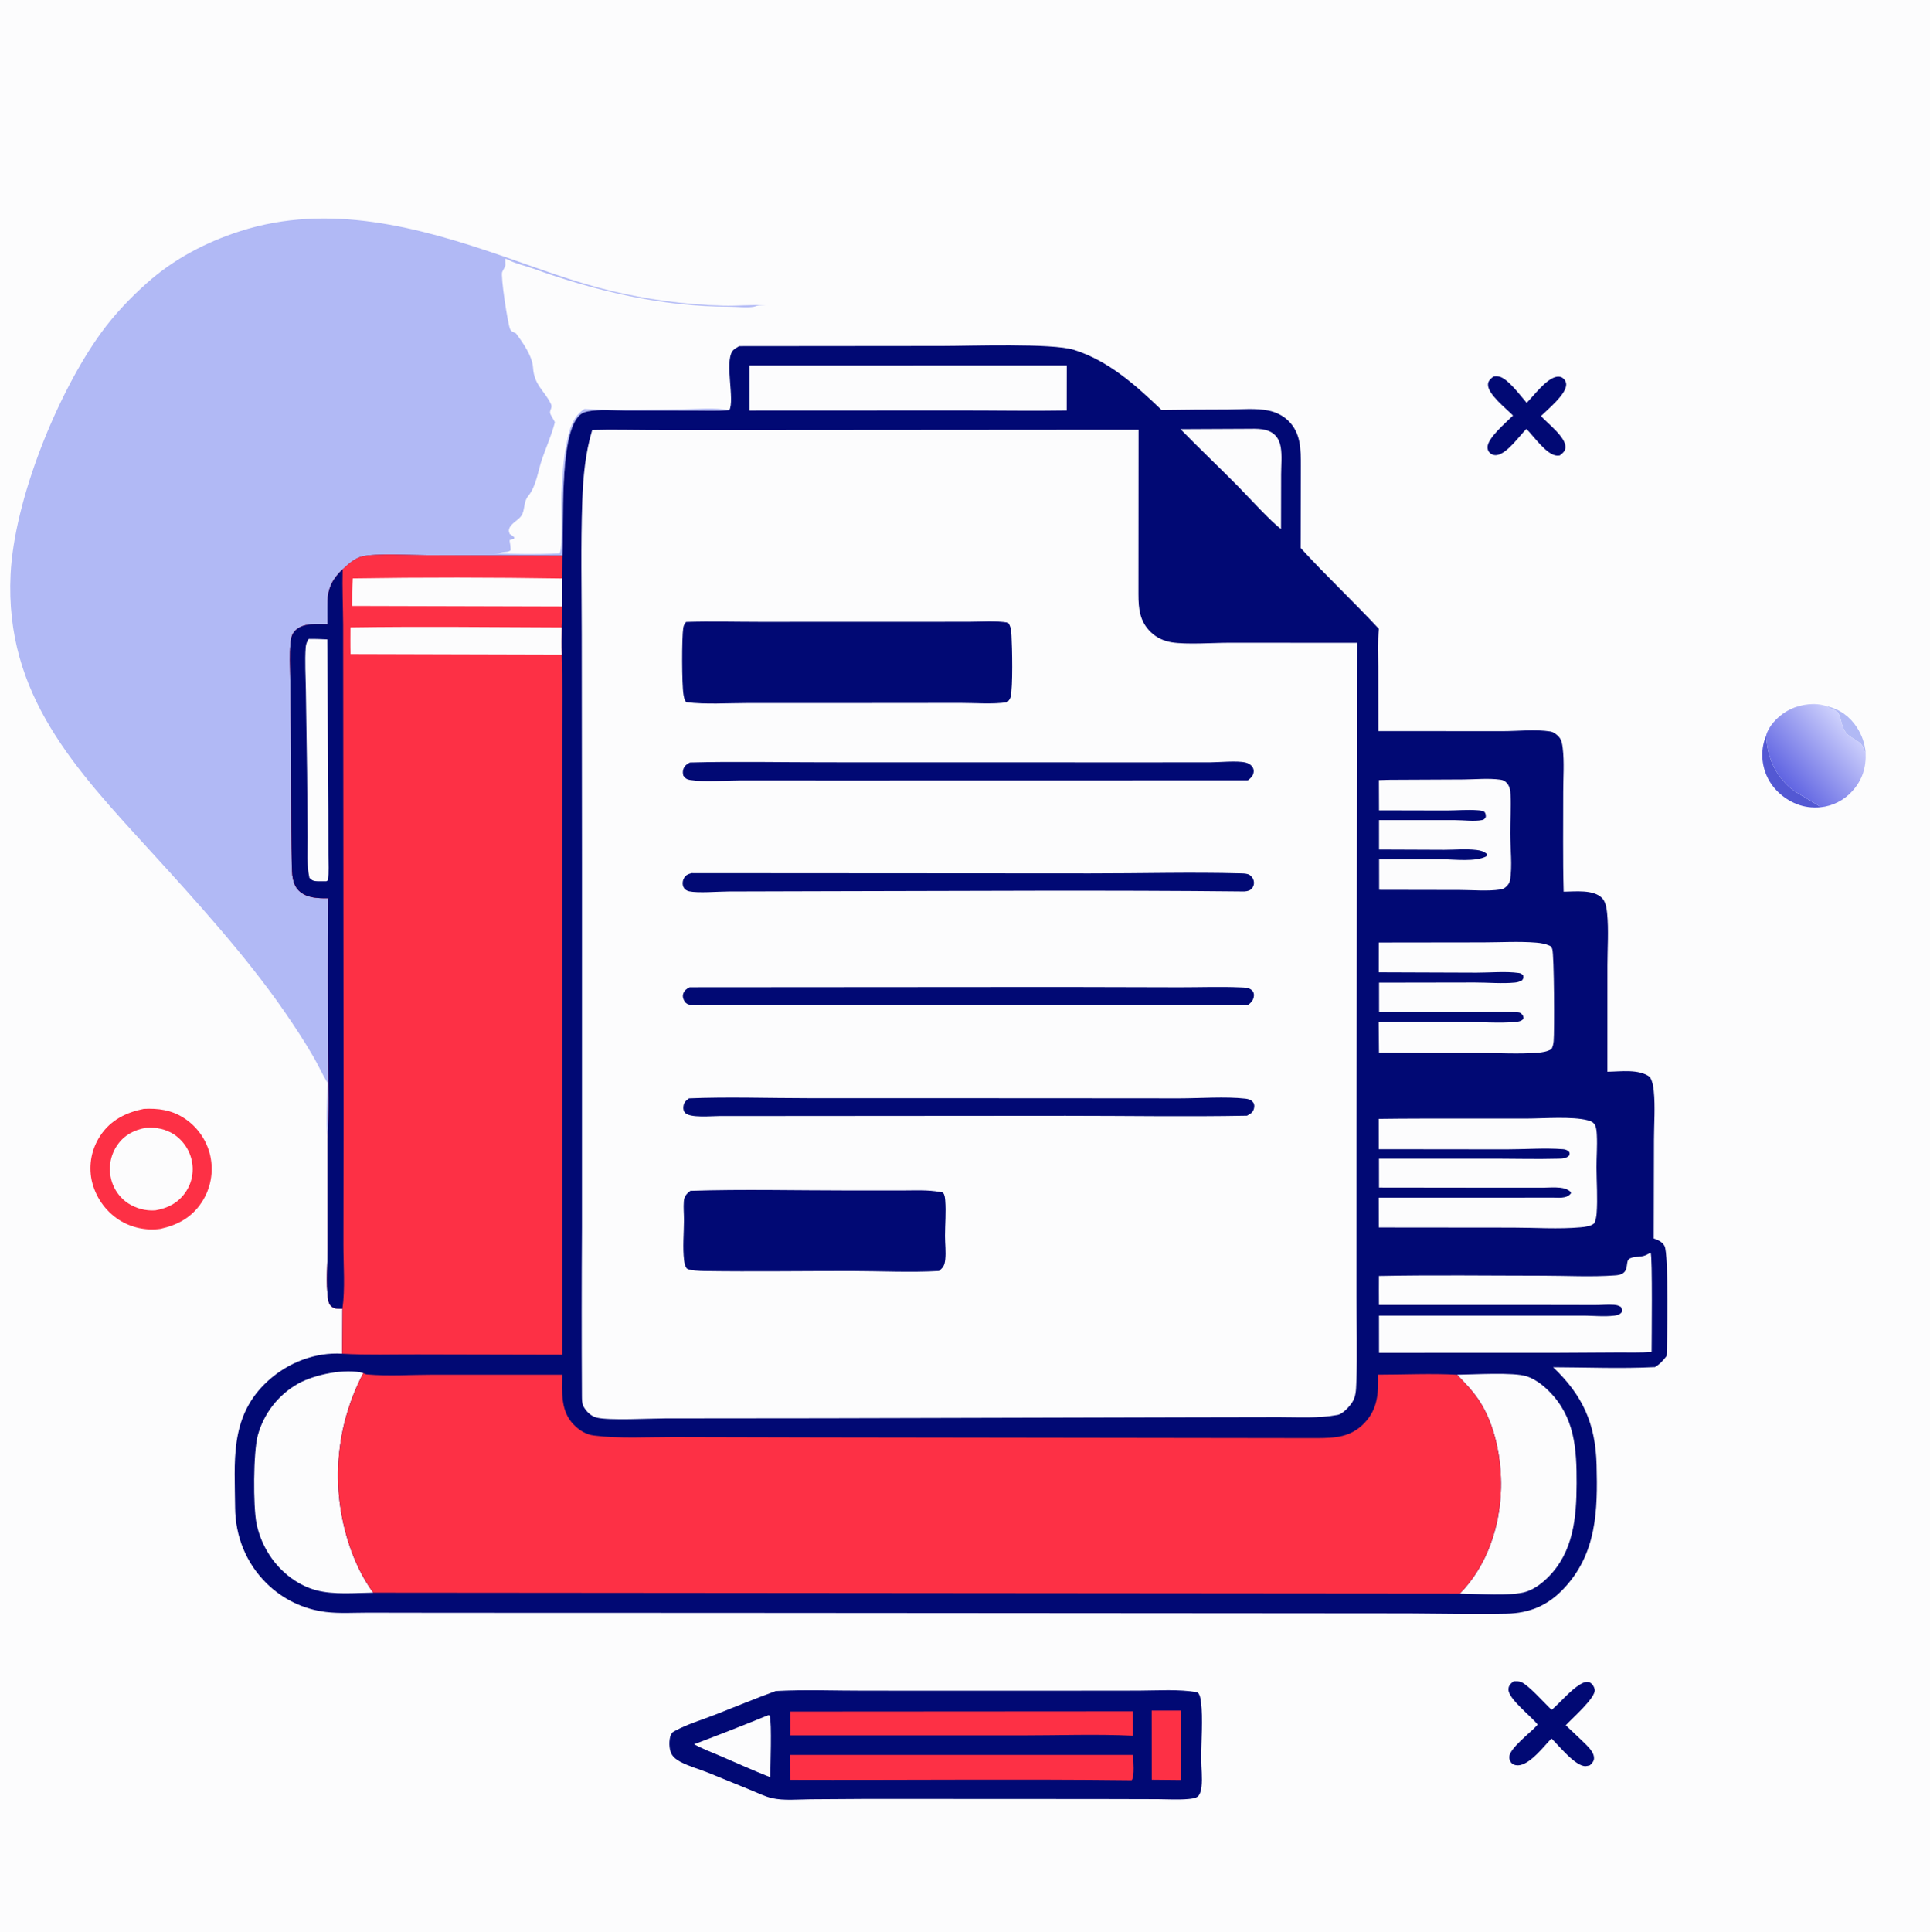
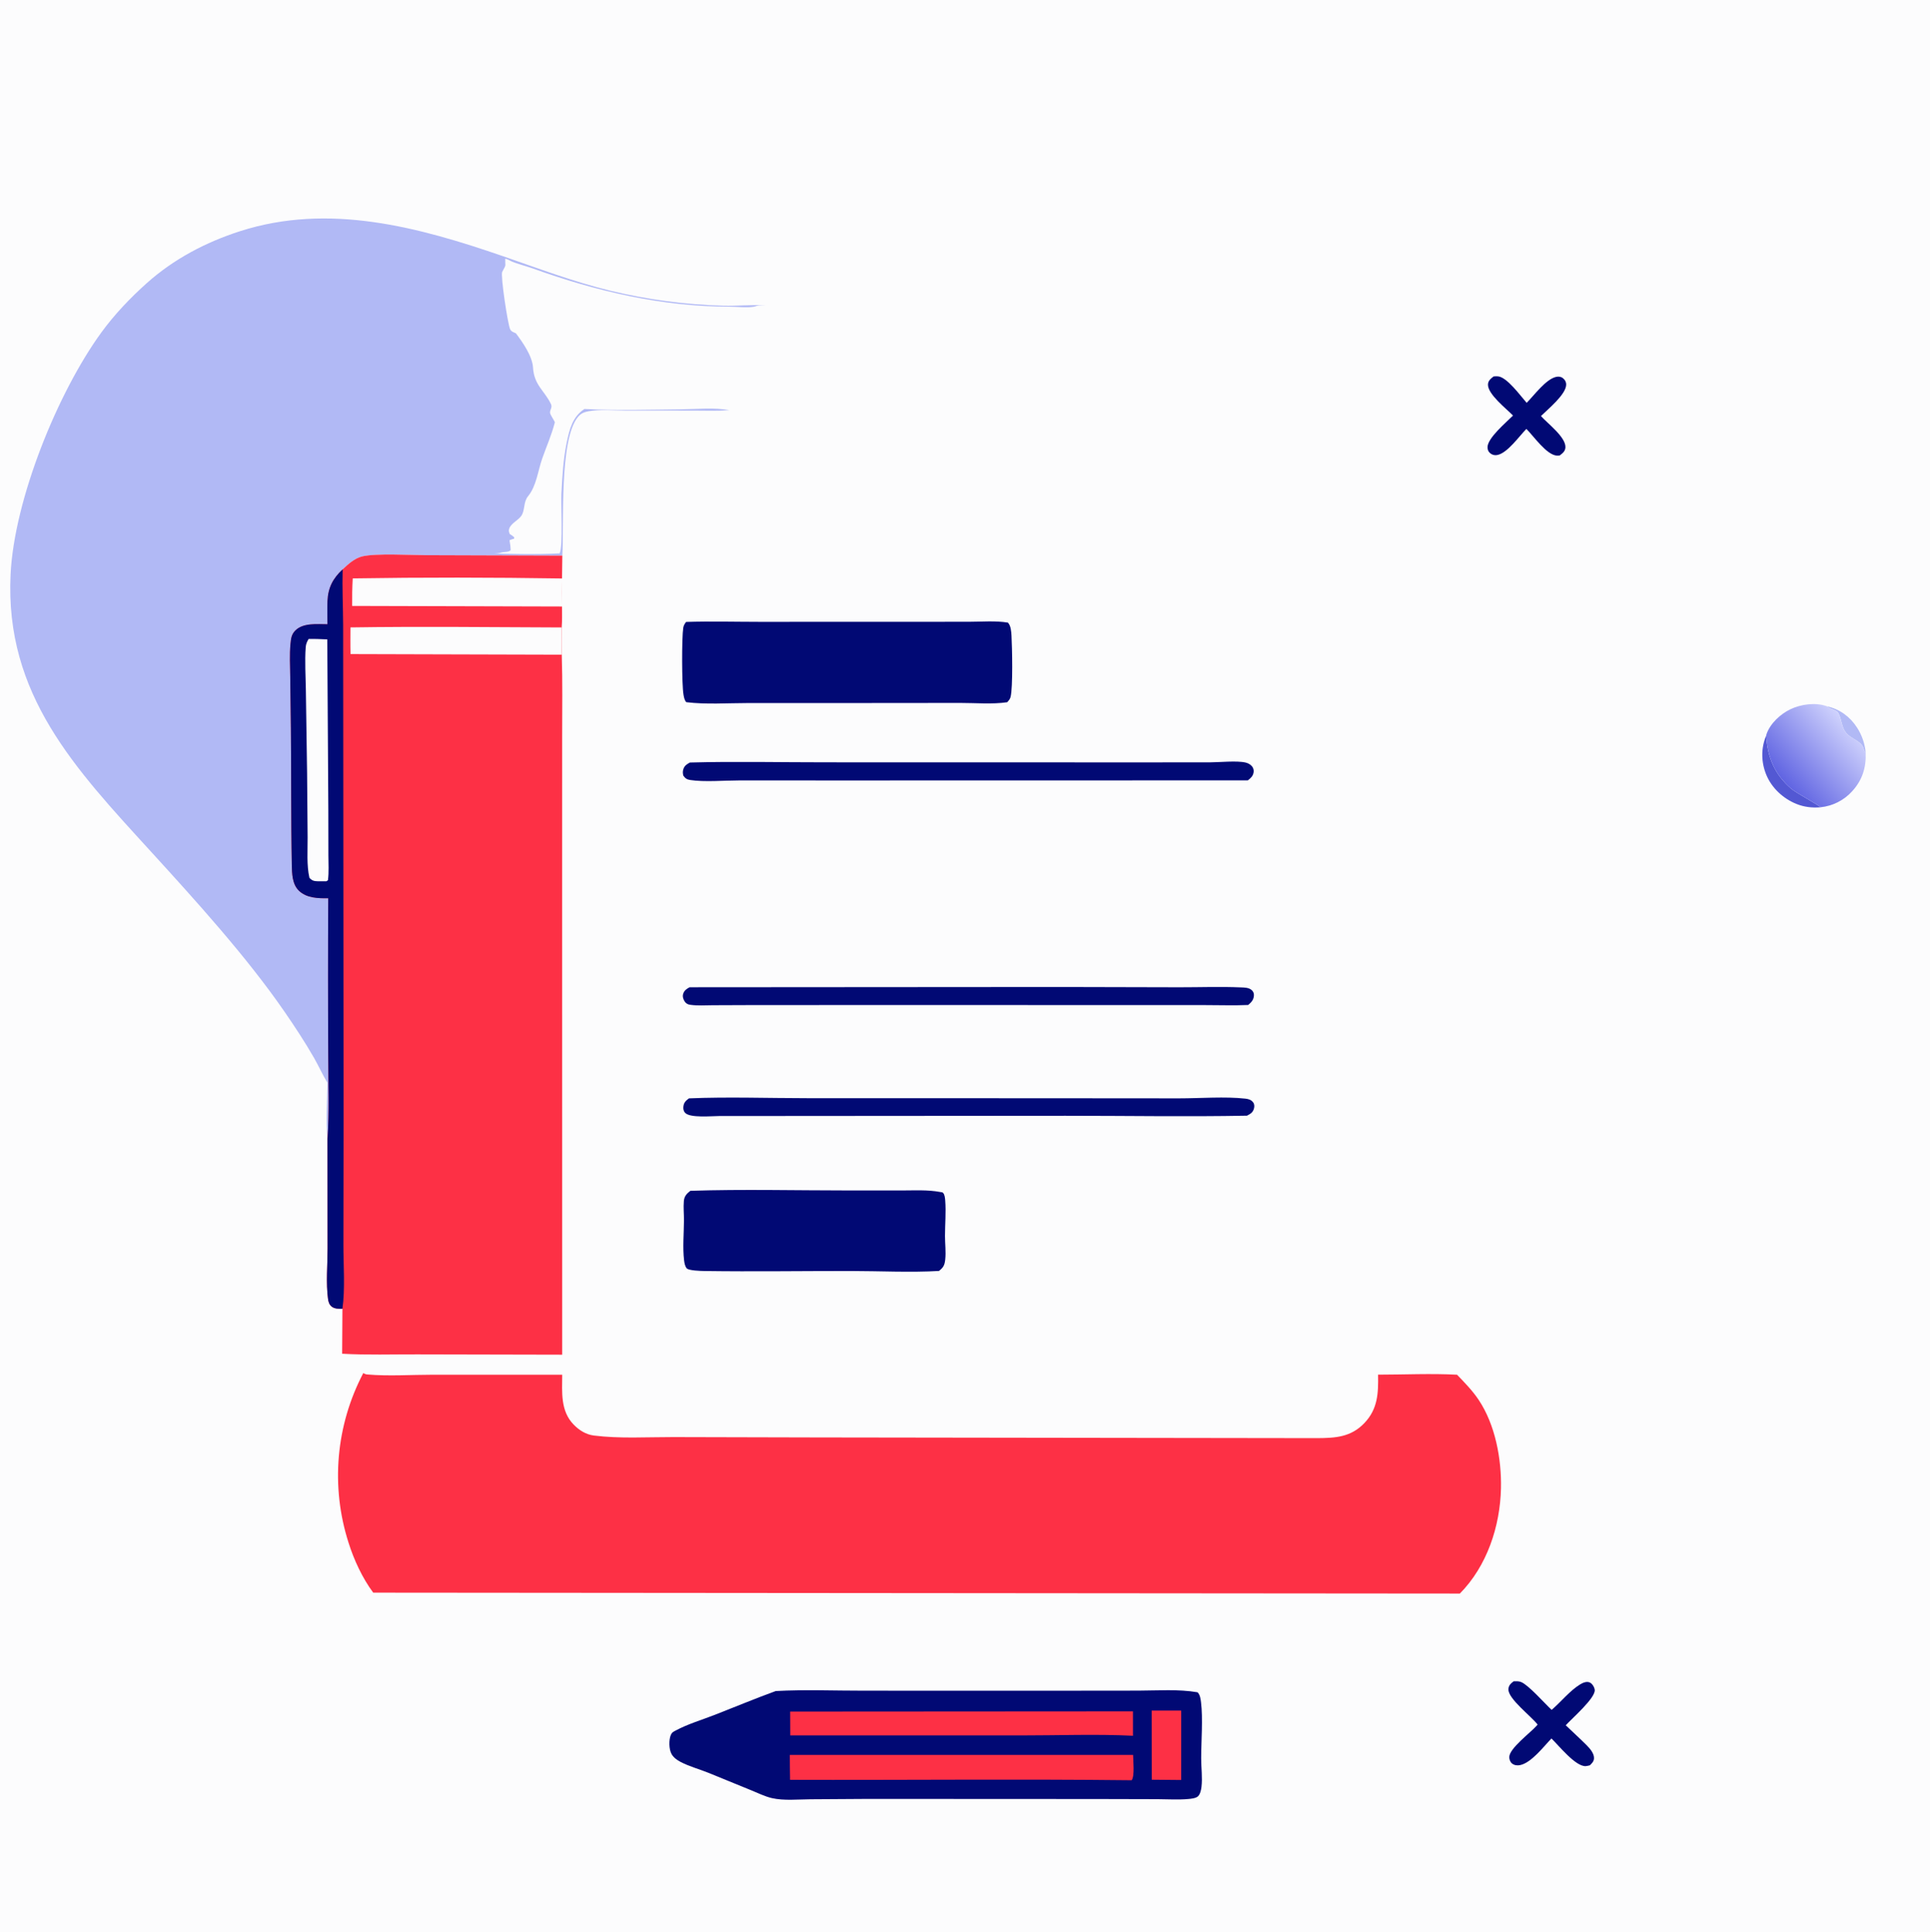
<svg xmlns="http://www.w3.org/2000/svg" width="1023" height="1024">
  <path fill="#FCFCFD" d="M0 0L1024 0L1024 1024L0 1024L0 0Z" />
  <path fill="#B1B9F5" d="M968.361 374.282C975.092 375.73 980.618 379.799 984.333 385.574Q985.292 387.053 986.065 388.636Q986.839 390.22 987.415 391.885Q987.991 393.551 988.361 395.274Q988.732 396.997 988.891 398.752C988.416 398.235 988.11 397.858 987.957 397.156C986.956 392.567 981.287 391.865 978.468 388.298C976.107 385.311 976.125 381.188 974.501 377.983C973.618 376.239 970.39 375.893 968.883 374.713C968.706 374.574 968.535 374.426 968.361 374.282Z" />
  <path fill="#5358D3" d="M936.136 389.916C936.949 401.547 940.569 410.259 949.443 417.986C951.828 420.063 964.832 427.126 964.972 427.795C960.563 428.176 956.365 427.702 952.238 426.051C945.266 423.262 939.142 417.628 936.25 410.653C933.49 403.995 933.332 396.57 936.136 389.916Z" />
  <path fill="#010974" d="M791.676 199.492C792.432 199.418 793.172 199.387 793.933 199.436C798.764 199.746 806.012 209.887 809.213 213.478C813.153 209.522 819.382 200.929 824.84 199.718C826.07 199.446 827.362 199.576 828.387 200.367C829.419 201.163 830.117 202.277 830.164 203.597C830.353 208.895 820.354 216.919 816.789 220.48C820.175 224.311 830.005 231.613 829.759 237.047C829.664 239.145 828.274 240.174 826.768 241.344C826.212 241.41 825.837 241.474 825.253 241.444C819.77 241.157 812.847 231.012 809.059 227.293C805.205 231.215 799.132 239.962 793.736 241.109C792.418 241.39 791.127 241.135 790.045 240.306C788.944 239.462 788.506 238.463 788.466 237.101C788.322 232.184 798.529 223.716 801.981 220.21C798.438 216.553 788.596 208.948 788.708 203.78C788.751 201.745 790.231 200.628 791.676 199.492Z" />
  <path fill="#010974" d="M802.34 890.952C803.724 890.944 805.082 890.843 806.383 891.409C810.38 893.148 818.624 902.54 822.448 906.117C827.387 901.91 832.036 895.999 837.505 892.639C838.931 891.763 840.917 890.87 842.597 891.574C843.979 892.153 845.076 894.006 845.288 895.433C845.918 899.663 833.112 910.74 829.924 914.272C833.625 917.865 837.527 921.321 841.143 924.986C842.842 926.709 845.134 929.379 844.901 931.979C844.763 933.521 843.753 934.445 842.73 935.473C842.02 935.653 841.228 935.889 840.496 935.925C835.116 936.189 826.298 925.084 822.355 921.263C818.165 925.605 811.774 934.078 805.79 935.369C804.328 935.684 802.639 935.514 801.455 934.52C800.467 933.691 799.981 932.373 799.995 931.105C800.045 926.491 811.18 918.268 814.443 914.568L815.023 913.904C811.648 909.461 799.412 900.307 799.54 895.219C799.593 893.136 800.833 892.099 802.34 890.952Z" />
  <defs>
    <linearGradient id="gradient_0" gradientUnits="userSpaceOnUse" x1="945.511" y1="413.945" x2="980.003" y2="383.795">
      <stop offset="0" stop-color="#6064E2" />
      <stop offset="1" stop-color="#D0D3FD" />
    </linearGradient>
  </defs>
  <path fill="url(#gradient_0)" d="M936.136 389.916C936.211 389.612 936.258 389.3 936.362 389.004C938.348 383.307 943.79 378.341 949.094 375.816C954.659 373.166 962.438 372.09 968.361 374.282C968.535 374.426 968.706 374.574 968.883 374.713C970.39 375.893 973.618 376.239 974.501 377.983C976.125 381.188 976.107 385.311 978.468 388.298C981.287 391.865 986.956 392.567 987.957 397.156C988.11 397.858 988.416 398.235 988.891 398.752C989.271 406.663 987.102 413.479 981.715 419.343Q980.908 420.231 980.024 421.041Q979.139 421.851 978.184 422.578Q977.23 423.304 976.213 423.94Q975.196 424.576 974.125 425.116Q973.054 425.657 971.938 426.098Q970.822 426.538 969.671 426.875Q968.52 427.212 967.343 427.443Q966.165 427.673 964.972 427.795C964.832 427.126 951.828 420.063 949.443 417.986C940.569 410.259 936.949 401.547 936.136 389.916Z" />
-   <path fill="#FD3045" d="M76.213 587.615C83.81 587.239 90.666 588.154 97.22 592.288Q97.89 592.711 98.537 593.166Q99.185 593.621 99.81 594.108Q100.435 594.594 101.035 595.11Q101.635 595.627 102.209 596.172Q102.783 596.718 103.329 597.291Q103.876 597.864 104.393 598.463Q104.911 599.062 105.398 599.686Q105.886 600.31 106.342 600.957Q106.799 601.604 107.222 602.273Q107.646 602.942 108.037 603.63Q108.427 604.319 108.784 605.026Q109.14 605.734 109.461 606.457Q109.782 607.181 110.067 607.92Q110.352 608.659 110.6 609.41Q110.848 610.162 111.06 610.925Q111.271 611.688 111.444 612.461Q111.618 613.246 111.752 614.038Q111.886 614.83 111.981 615.628Q112.075 616.426 112.13 617.228Q112.185 618.029 112.2 618.833Q112.215 619.636 112.189 620.439Q112.164 621.242 112.099 622.043Q112.034 622.844 111.929 623.641Q111.824 624.437 111.679 625.228Q111.535 626.018 111.351 626.8Q111.167 627.583 110.945 628.355Q110.722 629.127 110.462 629.887Q110.201 630.647 109.903 631.393Q109.605 632.139 109.27 632.87Q108.935 633.6 108.564 634.313Q108.193 635.026 107.787 635.719Q107.381 636.413 106.941 637.085C101.717 645.091 94.168 649.195 85.028 651.197Q84.317 651.296 83.601 651.363Q82.886 651.431 82.169 651.467Q81.451 651.503 80.733 651.507Q80.015 651.511 79.297 651.484Q78.579 651.456 77.864 651.397Q77.148 651.339 76.435 651.248Q75.722 651.158 75.015 651.036Q74.307 650.914 73.605 650.762Q72.903 650.609 72.209 650.425Q71.514 650.242 70.828 650.028Q70.143 649.814 69.467 649.57Q68.791 649.326 68.127 649.053Q67.463 648.779 66.812 648.477Q66.16 648.174 65.522 647.844Q64.885 647.513 64.263 647.154Q63.64 646.796 63.034 646.41Q62.345 645.96 61.679 645.477Q61.013 644.994 60.371 644.479Q59.729 643.964 59.114 643.418Q58.498 642.872 57.91 642.297Q57.321 641.721 56.762 641.117Q56.203 640.514 55.674 639.883Q55.145 639.253 54.647 638.598Q54.15 637.942 53.685 637.263Q53.22 636.584 52.789 635.883Q52.358 635.182 51.962 634.461Q51.566 633.74 51.206 633Q50.846 632.26 50.522 631.503Q50.198 630.747 49.912 629.975Q49.626 629.203 49.378 628.419Q49.13 627.634 48.921 626.838Q48.712 626.042 48.542 625.237Q48.391 624.484 48.278 623.725Q48.164 622.965 48.088 622.201Q48.012 621.437 47.973 620.67Q47.935 619.903 47.934 619.135Q47.934 618.367 47.971 617.6Q48.008 616.833 48.083 616.069Q48.158 615.304 48.27 614.545Q48.383 613.785 48.533 613.032Q48.682 612.279 48.869 611.534Q49.056 610.789 49.279 610.054Q49.502 609.319 49.761 608.596Q50.02 607.873 50.314 607.164Q50.608 606.455 50.937 605.761Q51.266 605.067 51.628 604.39Q51.991 603.713 52.386 603.054Q52.782 602.396 53.209 601.758C58.668 593.556 66.782 589.506 76.213 587.615Z" />
  <path fill="#FCFCFD" d="M77.433 597.64C82.579 597.281 87.879 598.29 92.234 601.151Q92.689 601.456 93.129 601.784Q93.569 602.111 93.992 602.459Q94.415 602.807 94.821 603.176Q95.226 603.545 95.613 603.933Q96.001 604.321 96.368 604.728Q96.736 605.135 97.083 605.559Q97.43 605.983 97.756 606.424Q98.082 606.864 98.386 607.32Q98.69 607.776 98.972 608.247Q99.253 608.717 99.511 609.201Q99.769 609.685 100.002 610.181Q100.236 610.676 100.446 611.183Q100.655 611.69 100.839 612.206Q101.023 612.722 101.182 613.247Q101.341 613.772 101.474 614.303Q101.606 614.835 101.713 615.373Q101.819 615.905 101.898 616.441Q101.978 616.977 102.03 617.517Q102.082 618.057 102.107 618.598Q102.132 619.14 102.129 619.682Q102.127 620.224 102.097 620.765Q102.068 621.307 102.011 621.846Q101.954 622.385 101.87 622.921Q101.787 623.456 101.676 623.987Q101.565 624.518 101.428 625.042Q101.291 625.567 101.127 626.084Q100.964 626.601 100.775 627.109Q100.585 627.617 100.371 628.115Q100.156 628.613 99.917 629.099Q99.678 629.586 99.414 630.059Q99.151 630.533 98.864 630.993Q98.577 631.453 98.267 631.898C94.356 637.506 88.93 640.251 82.354 641.391Q81.407 641.458 80.458 641.448Q79.509 641.438 78.564 641.351Q77.618 641.264 76.683 641.102Q75.748 640.939 74.829 640.701Q73.909 640.463 73.013 640.152Q72.116 639.841 71.247 639.458Q70.378 639.075 69.543 638.623Q68.708 638.172 67.913 637.654Q67.463 637.356 67.03 637.036Q66.596 636.715 66.179 636.374Q65.762 636.032 65.362 635.67Q64.963 635.308 64.582 634.927Q64.201 634.545 63.839 634.145Q63.478 633.745 63.137 633.328Q62.796 632.91 62.476 632.476Q62.157 632.042 61.859 631.592Q61.562 631.143 61.287 630.679Q61.012 630.215 60.761 629.738Q60.51 629.261 60.283 628.772Q60.056 628.283 59.854 627.783Q59.652 627.283 59.475 626.774Q59.298 626.265 59.146 625.747Q58.995 625.23 58.87 624.705Q58.745 624.181 58.646 623.651Q58.541 623.109 58.464 622.562Q58.386 622.016 58.335 621.466Q58.285 620.917 58.262 620.365Q58.239 619.814 58.243 619.262Q58.248 618.71 58.28 618.159Q58.311 617.608 58.37 617.059Q58.43 616.51 58.516 615.965Q58.602 615.42 58.716 614.879Q58.829 614.339 58.969 613.805Q59.109 613.271 59.275 612.745Q59.442 612.219 59.634 611.701Q59.826 611.184 60.044 610.677Q60.262 610.169 60.505 609.674Q60.747 609.178 61.014 608.695Q61.281 608.212 61.572 607.742Q61.863 607.273 62.176 606.819C65.881 601.446 71.15 598.74 77.433 597.64Z" />
  <path fill="#010974" d="M411.174 896.136C426.624 895.285 442.531 895.966 458.029 895.94L553.402 895.964L603.406 895.911C613.667 895.89 624.615 895.039 634.745 896.789C636.081 898.027 636.378 900.277 636.592 902.001C637.669 910.681 636.686 922.803 636.681 931.819C636.677 936.793 637.426 942.058 636.835 946.987C636.653 948.501 636.171 950.819 634.992 951.917C633.837 952.993 631.253 953.228 629.767 953.359C624.484 953.829 618.929 953.447 613.611 953.434L581.25 953.352L460.308 953.291L429.592 953.489C423.127 953.537 415.48 954.318 409.169 952.877C405.44 952.025 401.681 950.136 398.119 948.697L375.494 939.461C370.656 937.508 365.283 936.074 360.684 933.663C358.831 932.692 357.026 931.388 355.973 929.535C354.545 927.023 354.46 922.039 355.569 919.41C356.161 918.003 356.891 917.724 358.167 917.04C364.5 913.645 372.05 911.392 378.791 908.771C389.58 904.577 400.295 900.083 411.174 896.136Z" />
  <path fill="#FD3045" d="M610.447 906.481L626.098 906.493L626.085 943.275L610.481 943.127L610.447 906.481Z" />
-   <path fill="#FCFCFD" d="M407.225 908.928L407.97 909.094C409.207 913.071 408.299 936.084 408.287 941.805C399.151 938.221 390.149 934.107 381.122 930.251C376.633 928.422 372.196 926.611 367.9 924.35Q387.662 916.892 407.225 908.928Z" />
  <path fill="#FD3045" d="M418.828 907.01L600.525 906.895L600.529 919.823C581.158 918.872 560.16 919.676 540.625 919.648L418.884 919.64L418.828 907.01Z" />
  <path fill="#FD3045" d="M418.653 929.985L600.593 929.985C600.623 933.021 601.503 941.066 599.855 943.404C539.518 942.707 479.132 943.377 418.788 943.186C418.674 938.79 418.694 934.383 418.653 929.985Z" />
  <path fill="#B1B9F5" d="M173.531 573.731C170.948 569.513 168.914 564.883 166.441 560.574C161.578 552.102 156.107 543.795 150.556 535.762C130.626 506.918 103.786 477.335 80.038 451.321C40.086 407.557 2.466 368.277 5.61 304.324C7.554 264.779 30.475 208.142 53.687 176.226C60.616 166.697 69.049 157.854 77.83 150.013C92.121 137.251 109.125 128.325 127.291 122.499C174.318 107.418 221.719 120.266 266.773 135.815C285.604 142.313 304.012 149.341 323.45 154.041Q330.796 155.809 338.223 157.194Q345.65 158.578 353.14 159.576Q360.629 160.573 368.16 161.181Q375.691 161.789 383.243 162.005C390.911 162.212 398.657 161.376 406.279 161.834C404.724 161.877 402.735 161.715 401.239 162.048C400.724 162.162 400.245 162.416 399.726 162.513C395.929 163.223 390.548 162.504 386.539 162.505C350.897 162.513 315.783 154.288 282.363 142.239C279.472 141.197 272.544 139.385 270.445 138.176C269.558 137.665 268.845 137.324 267.84 137.056C267.672 141.671 268.578 139.656 266.204 144.068C265.223 145.891 269.115 171.665 270.387 174.423C271.016 175.789 272.186 176.035 273.452 176.626C277.039 181.376 282.151 188.688 282.527 194.725C283.118 204.218 288.549 206.86 292.027 214.104C292.951 216.028 291.374 217.085 291.565 218.802C291.682 219.856 293.588 222.473 294.112 223.753C292.373 230.564 289.676 236.528 287.379 243.074C285.146 249.44 284.329 257.575 279.934 262.912C277.31 266.098 278.38 270.374 276.324 273.361C274.678 275.75 270.974 277.231 269.951 280.038C269.497 281.283 269.79 281.886 270.227 283.027C271.136 283.55 271.842 284.026 272.589 284.762L272.494 285.451C271.652 285.683 270.873 285.936 270.07 286.28C270.395 288.065 270.633 289.738 270.678 291.553C269.645 292.735 267.297 292.329 265.776 292.808C263.301 293.587 260.713 293.281 258.125 293.223C270.019 293.549 284.896 293.908 296.647 293.254C298.526 289.411 297.296 267.365 297.589 261.512C298.036 252.609 298.578 243.296 300.388 234.554C301.838 227.552 303.442 220.867 309.778 216.74C326.801 217.608 344.203 217.072 361.257 216.906C369.39 216.827 378.619 215.884 386.585 217.34L385.979 217.39C379.849 217.85 373.601 217.567 367.454 217.576L331.685 217.556C325.31 217.546 318.134 216.833 311.88 217.953C309.57 218.367 307.879 219.117 306.349 220.948C296.359 232.901 298.989 277.915 298.065 294.442L226.166 294.207C217.985 294.185 199.137 293.101 191.963 294.857C187.934 295.844 184.572 298.954 181.613 301.717C176.493 306.478 173.899 311.344 173.586 318.459C173.405 322.553 173.548 326.702 173.575 330.802C168.189 330.798 160.815 329.946 156.643 334.012C154.466 336.134 154.26 338.276 153.977 341.175C153.417 346.907 153.765 352.822 153.837 358.58L154.177 385.979C154.464 410.045 154.185 434.145 154.668 458.203C154.763 462.923 154.836 468.537 158.437 472.022C162.527 475.98 168.657 476.077 173.986 476.015Q173.744 517.934 173.993 559.851C173.996 574.315 174.606 589.109 173.585 603.523C172.664 593.815 173.447 583.497 173.531 573.731Z" />
-   <path fill="#010974" d="M391.74 183.447L499.591 183.347C514.229 183.34 557.634 181.746 569.308 185.422C587.646 191.196 602.121 204.265 615.715 217.28Q633.367 217.014 651.021 217.002C657.879 216.975 665.754 216.207 672.457 217.591C676.251 218.374 679.903 220.128 682.714 222.819C689.638 229.447 689.509 238.273 689.493 247.074L689.404 290.381C702.789 305.06 717.34 318.679 730.875 333.232C730.163 339.763 730.552 346.612 730.563 353.185L730.603 387.419L796.114 387.465C804.308 387.494 813.671 386.36 821.722 387.634C823.486 387.913 825 389.102 826.198 390.381C827.737 392.025 828.052 394.282 828.315 396.435C829.227 403.91 828.568 412.231 828.582 419.787C828.616 437.353 828.331 454.978 828.806 472.533C834.913 472.493 844.698 471.225 849.253 475.991C851.052 477.873 851.583 481.3 851.838 483.801C852.755 492.795 852.031 502.525 852.018 511.584L852.005 567.936C858.994 567.863 868.704 566.334 874.53 570.717C875.884 572.977 876.315 575.55 876.581 578.141C877.431 586.414 876.708 595.454 876.688 603.81L876.567 656.31C878.812 657.069 881.156 658.087 882.312 660.311C884.545 664.608 883.773 711.822 883.371 718.611C881.515 721.036 879.868 722.855 877.218 724.459C859.371 725.367 841.118 724.596 823.236 724.537C838.944 739.45 845.703 754.476 846.271 776.267C846.901 800.387 846.422 823.321 828.729 841.982C820.294 850.88 810.655 854.892 798.462 855.132C781.309 855.47 764.061 855.053 746.901 854.978L665.874 854.911L380.35 854.706L235.636 854.66L194.935 854.597C187.617 854.592 179.912 855.119 172.663 854.23Q171.57 854.095 170.483 853.916Q169.396 853.737 168.317 853.513Q167.239 853.29 166.17 853.023Q165.101 852.756 164.044 852.446Q162.987 852.135 161.944 851.782Q160.9 851.429 159.872 851.034Q158.844 850.638 157.833 850.202Q156.822 849.765 155.829 849.287Q154.836 848.81 153.864 848.292Q152.892 847.774 151.941 847.218Q150.991 846.661 150.064 846.066Q149.137 845.471 148.234 844.838Q147.332 844.206 146.457 843.538Q145.581 842.869 144.734 842.166Q143.886 841.462 143.068 840.725Q142.25 839.987 141.462 839.217C130.412 828.429 124.715 814.065 124.611 798.75C124.45 774.991 121.728 751.997 140.061 733.644C150.259 723.436 164.389 717.163 178.854 717.273C179.694 717.279 180.519 717.304 181.357 717.376L181.504 693.525C179.617 693.584 177.376 693.642 175.813 692.392C174.498 691.34 174.071 689.861 173.861 688.275C172.737 679.809 173.635 670.269 173.64 661.673L173.585 603.523C174.606 589.109 173.996 574.315 173.993 559.851Q173.743 517.932 173.986 476.015C168.657 476.077 162.527 475.98 158.437 472.022C154.836 468.537 154.763 462.923 154.668 458.203C154.185 434.145 154.464 410.045 154.177 385.979L153.837 358.58C153.765 352.822 153.417 346.907 153.977 341.175C154.26 338.276 154.466 336.134 156.643 334.012C160.815 329.946 168.189 330.798 173.575 330.802C173.548 326.702 173.405 322.553 173.586 318.459C173.899 311.344 176.493 306.478 181.613 301.717C184.572 298.954 187.934 295.844 191.963 294.857C199.137 293.101 217.985 294.185 226.166 294.207L298.065 294.442C298.989 277.915 296.359 232.901 306.349 220.948C307.879 219.117 309.57 218.367 311.88 217.953C318.134 216.833 325.31 217.546 331.685 217.556L367.454 217.576C373.601 217.567 379.849 217.85 385.979 217.39L386.585 217.34C389.52 211.935 384.084 192.333 388.177 186.174C388.915 185.063 390.288 184.372 391.39 183.676C391.508 183.601 391.624 183.523 391.74 183.447Z" />
  <path fill="#FCFCFD" d="M625.72 227.418L661.07 227.249C666.133 227.224 672.218 226.755 676.017 230.787C677.61 232.477 678.451 234.628 678.841 236.889C679.63 241.476 679.069 246.779 679.058 251.454L679.012 280.303C674.523 277.341 661.074 262.655 656.236 257.744C646.17 247.528 635.714 237.702 625.72 227.418Z" />
  <path fill="#FCFCFD" d="M736.63 413.245L775.794 413.057C782 413.013 789.104 412.304 795.229 413.173C796.391 413.338 797.272 413.621 798.168 414.423C800.241 416.275 800.506 418.573 800.656 421.201C801.038 427.904 800.454 434.835 800.477 441.566C800.503 449.214 801.708 459.227 800.35 466.612C800.134 467.792 799.501 468.698 798.684 469.54C797.644 470.613 796.78 471.14 795.31 471.365C788.559 472.399 780.639 471.636 773.797 471.626L731.019 471.547L730.998 455.409L764.25 455.355C770.841 455.392 782.057 456.894 787.936 453.753L788.205 452.615C786.558 451.151 784.812 450.691 782.641 450.426C777.146 449.756 771.062 450.328 765.492 450.327L730.964 450.188L730.958 434.609L771.464 434.61C775.718 434.613 781.475 435.405 785.52 434.575C786.735 434.325 786.849 433.946 787.536 432.995C787.584 431.685 787.546 431.468 786.93 430.314C785.787 429.573 784.711 429.496 783.384 429.392C777.922 428.962 772.097 429.502 766.601 429.509L730.957 429.428L730.891 413.405L736.63 413.245Z" />
  <path fill="#FCFCFD" d="M397.305 193.684L565.439 193.665L565.407 217.521C547.013 217.831 528.56 217.5 510.16 217.497L397.33 217.546L397.305 193.684Z" />
  <path fill="#FCFCFD" d="M730.859 499.465L786.082 499.392C795.359 499.385 805.1 498.77 814.331 499.533C816.824 499.739 819.101 500.151 821.411 501.153C822.205 501.498 822.503 502.157 822.777 502.964C823.8 505.971 823.958 546.669 823.514 551.63C823.371 553.23 823.091 554.466 822.398 555.912C820.167 557.284 817.475 557.68 814.896 557.881C805.046 558.648 794.757 558.011 784.851 557.999Q757.891 558.083 730.932 557.795L730.777 541.625C745.415 541.318 760.106 541.566 774.75 541.557C783.37 541.473 795.321 542.388 803.475 541.533C805.034 541.369 806.497 541.118 807.532 539.837C807.56 538.642 807.358 538.24 806.521 537.283C805.954 536.636 805.357 536.572 804.549 536.489C796.611 535.676 787.94 536.331 779.935 536.331L730.989 536.314L730.973 520.731L781.662 520.644C788.631 520.624 796.108 521.347 803.005 520.679C804.518 520.532 805.576 520.161 806.879 519.4C807.583 518.236 807.557 518.218 807.383 516.862C806.511 516.048 806.267 515.782 805.04 515.604C798.292 514.628 789.59 515.439 782.602 515.423L730.835 515.235L730.859 499.465Z" />
  <path fill="#FCFCFD" d="M772.324 728.504C780.797 728.429 802.351 727.047 809.271 729.372C813.632 730.836 817.649 733.867 820.887 737.082C834.731 750.825 835.749 767.77 835.683 786.058C835.618 804.196 834.075 822.481 820.369 836.006C817.2 839.133 813.266 842.06 809.009 843.47C801.436 845.979 782.389 844.539 773.806 844.471C788.172 829.924 795.14 808.896 795.593 788.719C795.944 773.104 792.57 754.991 783.761 741.808C780.496 736.922 776.371 732.735 772.324 728.504Z" />
  <path fill="#FCFCFD" d="M197.827 843.993C188.211 844.091 177.048 845.211 167.705 842.739C156.795 839.852 147.295 831.832 141.675 822.175Q140.662 820.461 139.794 818.669Q138.926 816.878 138.209 815.02Q137.493 813.163 136.932 811.252Q136.371 809.342 135.97 807.392C134.115 798.139 134.25 769.525 136.629 760.694Q136.922 759.615 137.268 758.553Q137.614 757.49 138.013 756.446Q138.411 755.402 138.861 754.379Q139.31 753.355 139.81 752.356Q140.31 751.356 140.859 750.383Q141.408 749.409 142.004 748.464Q142.6 747.519 143.243 746.604Q143.885 745.69 144.572 744.808Q145.259 743.927 145.989 743.08Q146.719 742.234 147.49 741.425Q148.261 740.616 149.071 739.846Q149.881 739.076 150.728 738.347Q151.576 737.618 152.458 736.932Q153.34 736.247 154.256 735.605Q155.171 734.964 156.117 734.369Q157.063 733.774 158.037 733.226C166.584 728.407 183.119 725.003 192.574 727.613Q191.9 728.894 191.258 730.191Q190.616 731.488 190.007 732.8Q189.397 734.113 188.82 735.44Q188.244 736.768 187.7 738.109Q187.156 739.45 186.646 740.804Q186.136 742.159 185.66 743.525Q185.183 744.892 184.741 746.27Q184.299 747.648 183.891 749.036Q183.483 750.425 183.11 751.823Q182.736 753.221 182.398 754.628Q182.059 756.035 181.756 757.45Q181.453 758.865 181.184 760.288Q180.916 761.71 180.683 763.138Q180.45 764.566 180.253 766Q180.056 767.434 179.894 768.872Q179.733 770.31 179.607 771.752Q179.481 773.194 179.391 774.638Q179.301 776.082 179.247 777.529Q179.193 778.975 179.174 780.422Q179.156 781.869 179.174 783.316Q179.192 784.763 179.245 786.209Q179.299 787.656 179.389 789.1Q179.478 790.544 179.604 791.986Q179.729 793.428 179.89 794.866Q180.051 796.304 180.248 797.738Q180.445 799.172 180.677 800.6Q180.91 802.029 181.178 803.451Q181.445 804.873 181.748 806.288Q182.051 807.703 182.389 809.111Q182.727 810.518 183.1 811.916Q183.473 813.314 183.881 814.703Q184.288 816.092 184.73 817.47C187.601 826.603 192.094 836.302 197.827 843.993Z" />
  <path fill="#FCFCFD" d="M874.636 663.975L874.929 664.051C875.956 665.431 875.451 711.391 875.43 716.445C869.488 716.883 863.424 716.666 857.461 716.703L826.714 716.878L730.961 716.913L730.94 697.201L837.75 697.195C843.581 697.085 850.018 697.917 855.759 697.175C857.422 696.96 858.614 696.61 859.696 695.242C859.798 693.912 859.768 693.747 859.149 692.565C857.935 691.847 856.92 691.556 855.504 691.453C852.186 691.212 848.707 691.593 845.359 691.577L816.493 691.524L730.918 691.526C730.846 686.409 730.904 681.285 730.905 676.168C759.9 675.586 789.016 676.004 818.022 676.018C830.507 676.024 843.485 676.766 855.922 675.863C857.513 675.748 859.055 675.605 860.384 674.614C861.873 673.502 862.096 672.162 862.347 670.448C862.459 669.684 862.521 668.929 862.764 668.193C863.61 665.638 868.756 666.218 871.105 665.583C872.34 665.249 873.513 664.577 874.636 663.975Z" />
  <path fill="#FCFCFD" d="M753.428 592.75L809.247 592.74C818.119 592.736 833.382 591.491 841.553 593.665C843.29 594.126 844.591 594.613 845.453 596.272C846.212 597.734 846.308 599.913 846.398 601.52C846.716 607.212 846.189 613.052 846.219 618.771C846.261 626.752 846.891 635.055 846.295 642.996C846.153 644.893 845.818 646.459 845.073 648.204C843.358 649.838 840.012 650.179 837.732 650.384C826.133 651.427 813.687 650.548 802.014 650.539L730.87 650.469L730.819 634.676L823.625 634.651C825.478 634.702 827.46 634.838 829.284 634.434C830.783 634.102 831.935 633.494 832.743 632.222L832.451 631.541C830.843 630.136 829.08 629.638 826.971 629.396C823.848 629.038 820.628 629.365 817.488 629.386L797.948 629.39L730.955 629.306L730.931 614.014L792.807 614.005C803.637 614.014 814.529 614.326 825.35 614.031C827.821 613.963 830.035 614.13 831.82 612.253C832.037 611.021 832.109 611.067 831.432 610.031C830.45 609.424 829.653 609.07 828.486 608.982C818.703 608.242 808.264 609.069 798.408 609.063L730.836 608.985L730.814 592.915C738.348 592.773 745.893 592.803 753.428 592.75Z" />
  <path fill="#FD3045" d="M181.613 301.717C184.572 298.954 187.934 295.844 191.963 294.857C199.137 293.101 217.985 294.185 226.166 294.207L298.065 294.442L297.904 306.55C297.894 311.496 297.796 316.458 297.898 321.402C297.891 325.079 298.043 328.843 297.728 332.503C297.677 337.304 297.51 342.138 297.767 346.933C298.235 361.262 297.98 375.675 297.984 390.014L297.975 465.084L297.997 717.891L221.157 717.72C207.959 717.668 194.526 718.131 181.357 717.376L181.504 693.525C179.617 693.584 177.376 693.642 175.813 692.392C174.498 691.34 174.071 689.861 173.861 688.275C172.737 679.809 173.635 670.269 173.64 661.673L173.585 603.523C174.606 589.109 173.996 574.315 173.993 559.851Q173.743 517.932 173.986 476.015C168.657 476.077 162.527 475.98 158.437 472.022C154.836 468.537 154.763 462.923 154.668 458.203C154.185 434.145 154.464 410.045 154.177 385.979L153.837 358.58C153.765 352.822 153.417 346.907 153.977 341.175C154.26 338.276 154.466 336.134 156.643 334.012C160.815 329.946 168.189 330.798 173.575 330.802C173.548 326.702 173.405 322.553 173.586 318.459C173.899 311.344 176.493 306.478 181.613 301.717Z" />
  <path fill="#FCFCFD" d="M185.755 332.482C223.041 331.913 260.436 332.359 297.728 332.503C297.677 337.304 297.51 342.138 297.767 346.933L185.813 346.621C185.655 341.918 185.756 337.188 185.755 332.482Z" />
  <path fill="#FCFCFD" d="M186.962 306.512C223.863 305.914 261.001 305.976 297.904 306.55C297.894 311.496 297.796 316.458 297.898 321.402L186.669 321.1C186.611 316.211 186.688 311.397 186.962 306.512Z" />
  <path fill="#010974" d="M181.613 301.717C181.344 311.577 181.82 321.451 181.882 331.314L181.933 385.375L182.116 592.905L182.021 659.6C182.012 670.114 182.998 683.248 181.504 693.525C179.617 693.584 177.376 693.642 175.813 692.392C174.498 691.34 174.071 689.861 173.861 688.275C172.737 679.809 173.635 670.269 173.64 661.673L173.585 603.523C174.606 589.109 173.996 574.315 173.993 559.851Q173.743 517.932 173.986 476.015C168.657 476.077 162.527 475.98 158.437 472.022C154.836 468.537 154.763 462.923 154.668 458.203C154.185 434.145 154.464 410.045 154.177 385.979L153.837 358.58C153.765 352.822 153.417 346.907 153.977 341.175C154.26 338.276 154.466 336.134 156.643 334.012C160.815 329.946 168.189 330.798 173.575 330.802C173.548 326.702 173.405 322.553 173.586 318.459C173.899 311.344 176.493 306.478 181.613 301.717Z" />
  <path fill="#FCFCFD" d="M163.592 338.609C166.886 338.524 170.178 338.703 173.469 338.835L174.032 429.64L174.066 453.191C174.071 457.529 174.405 462.197 173.815 466.485L173.008 466.995Q170.791 467.047 168.573 467.012C166.474 466.961 165.473 466.738 164.011 465.193C162.466 458.477 163.104 450.722 163.051 443.824L162.77 409.565L162.12 365.716C162.018 358.222 161.487 350.401 162.046 342.929C162.171 341.248 162.723 340.032 163.592 338.609Z" />
  <path fill="#FD3045" d="M192.574 727.613C193.298 728.071 193.865 728.298 194.726 728.373C205.915 729.35 217.881 728.509 229.137 728.508L298.004 728.524C297.954 737.773 297.015 747.65 304.026 754.887C306.952 757.907 310.566 760.193 314.761 760.723C328.459 762.453 342.969 761.521 356.801 761.546L432.441 761.734L698.131 762.105C707.859 762.049 716.05 761.6 723.191 754.124C730.372 746.605 730.625 738.185 730.45 728.472C744.302 728.465 758.516 727.763 772.324 728.504C776.371 732.735 780.496 736.922 783.761 741.808C792.57 754.991 795.944 773.104 795.593 788.719C795.14 808.896 788.172 829.924 773.806 844.471L197.827 843.993C192.094 836.302 187.601 826.603 184.73 817.47Q184.288 816.092 183.881 814.703Q183.473 813.314 183.1 811.916Q182.727 810.518 182.389 809.111Q182.051 807.703 181.748 806.288Q181.445 804.873 181.178 803.451Q180.91 802.029 180.677 800.6Q180.445 799.172 180.248 797.738Q180.051 796.304 179.89 794.866Q179.729 793.428 179.604 791.986Q179.478 790.544 179.389 789.1Q179.299 787.656 179.245 786.209Q179.192 784.763 179.174 783.316Q179.156 781.869 179.175 780.422Q179.193 778.975 179.247 777.529Q179.301 776.082 179.391 774.638Q179.481 773.194 179.607 771.752Q179.733 770.31 179.894 768.872Q180.056 767.434 180.253 766Q180.45 764.566 180.683 763.138Q180.916 761.71 181.184 760.288Q181.453 758.866 181.756 757.45Q182.059 756.035 182.398 754.628Q182.736 753.221 183.11 751.823Q183.483 750.425 183.891 749.036Q184.299 747.648 184.741 746.27Q185.183 744.892 185.66 743.525Q186.136 742.159 186.646 740.804Q187.156 739.45 187.7 738.109Q188.244 736.768 188.82 735.44Q189.397 734.113 190.007 732.8Q190.616 731.488 191.258 730.191Q191.9 728.894 192.574 727.613Z" />
-   <path fill="#FCFCFD" d="M591.739 227.75L603.484 227.757L603.426 314.865C603.425 322.536 604.092 329.346 609.993 335.009C613.048 337.941 616.826 339.679 620.983 340.366C628.815 341.66 643.162 340.609 651.599 340.612L719.434 340.653L719.045 598.955L719.009 686.908C719.006 702.233 719.491 717.711 718.907 733.017C718.772 736.56 718.717 740.062 716.736 743.13C715.267 745.405 711.801 749.284 708.99 749.811C698.871 751.71 688.213 750.987 677.949 750.993L632.063 751.077L437.25 751.569L352.694 751.652C344.251 751.675 323.252 752.855 316.372 751.269C313.305 750.562 310.67 747.956 309.24 745.241C308.389 743.624 308.474 741.315 308.446 739.514Q308.191 694.731 308.472 649.948L308.478 459.036L308.352 336.359C308.323 312.777 307.795 289.032 308.629 265.47C309.08 252.736 310.211 240.113 313.903 227.871C324.354 227.555 334.907 227.868 345.369 227.883L404.768 227.892L591.739 227.75Z" />
  <path fill="#010974" d="M365.2 582.045C385.976 581.187 407.112 581.946 427.925 581.952L550.476 581.983L625.003 582.04C635.888 582.043 649.594 580.998 660.123 582.198C661.795 582.388 663.233 582.79 664.264 584.22C664.944 585.163 664.967 586.406 664.651 587.497C664.044 589.596 662.756 590.294 660.964 591.228C628.977 591.841 596.863 591.268 564.863 591.28L381.108 591.415C377.175 591.417 365.907 592.521 363.217 589.783C362.292 588.841 362.072 587.611 362.231 586.35C362.502 584.208 363.557 583.235 365.2 582.045Z" />
  <path fill="#010974" d="M365.519 523.166L563.322 523.027L625.085 523.177C635.915 523.193 646.908 522.769 657.712 523.241C659.633 523.324 661.841 523.3 663.385 524.606C664.373 525.441 664.745 526.479 664.626 527.756C664.418 529.978 663.215 531.181 661.603 532.564C654.135 532.891 646.552 532.63 639.074 532.627L597.333 532.609L469.58 532.59L399.43 532.612L377.825 532.696C373.974 532.712 369.881 533.015 366.069 532.493C364.696 532.305 363.821 531.994 362.995 530.82C362.186 529.668 361.676 528.109 362.103 526.715C362.679 524.838 363.904 524.031 365.519 523.166Z" />
-   <path fill="#010974" d="M366.574 462.71L577.71 462.848C604.283 462.889 631.071 462.088 657.62 462.825C659.168 462.868 661.056 462.855 662.418 463.701C663.455 464.345 664.263 465.61 664.542 466.781C664.842 468.044 664.616 469.369 663.858 470.429C662.717 472.025 661.416 472.225 659.625 472.417C586.019 471.632 512.33 472.169 438.718 472.275L386.134 472.422C380.622 472.446 370.059 473.357 365.277 472.333C364.075 472.076 362.933 471.349 362.357 470.238C361.603 468.781 361.72 467.034 362.448 465.591C363.4 463.705 364.689 463.212 366.574 462.71Z" />
  <path fill="#010974" d="M365.706 404.081C389.752 403.435 413.963 403.987 438.025 403.974L585.851 404.006L640.982 404.001C646.215 403.997 655.604 402.983 660.27 404.105C661.458 404.391 662.702 405.039 663.509 405.971Q663.658 406.141 663.788 406.326Q663.917 406.511 664.025 406.71Q664.133 406.909 664.219 407.118Q664.304 407.327 664.365 407.545Q664.427 407.762 664.464 407.985Q664.501 408.208 664.513 408.434Q664.525 408.66 664.511 408.886Q664.498 409.111 664.46 409.334C664.14 411.297 662.909 412.391 661.417 413.538L450.57 413.583L391.84 413.569C384.06 413.568 373.288 414.509 365.806 413.344C364.059 413.072 363.186 412.461 362.173 410.987C361.893 409.676 361.814 408.768 362.259 407.476C362.88 405.671 364.135 404.924 365.706 404.081Z" />
  <path fill="#010974" d="M365.92 631.04C393.819 630.135 421.95 630.858 449.885 630.854L477.908 630.858C484.679 630.861 491.694 630.416 498.374 631.676C498.939 631.782 499.56 631.735 499.953 632.209C500.766 633.188 500.903 634.897 501.002 636.113C501.504 642.306 500.891 648.763 500.888 654.99C500.887 659.128 501.464 663.347 501.018 667.469C500.696 670.445 500.04 671.685 497.687 673.511C482.966 674.397 465.905 673.544 450.945 673.536C425.128 673.523 399.257 673.913 373.445 673.545C371.727 673.52 364.959 673.365 363.965 672.095C363.045 670.92 362.781 669.306 362.605 667.861C361.778 661.078 362.505 653.6 362.544 646.739C362.562 643.385 362.187 639.853 362.478 636.529C362.708 633.885 363.919 632.632 365.92 631.04Z" />
  <path fill="#010974" d="M363.655 329.581C376.512 329.157 389.486 329.528 402.356 329.532L475.799 329.517L513.592 329.494C520.216 329.491 527.721 328.845 534.246 329.94C535.85 331.66 536.013 334.677 536.144 336.927C536.492 342.911 536.948 364.318 535.651 369.356C535.358 370.496 534.643 371.268 533.88 372.128C526.021 373.299 517.117 372.495 509.105 372.506L458.563 372.553L396.353 372.565C385.715 372.561 374.299 373.414 363.762 372.105C362.798 371.012 362.548 369.551 362.301 368.151C361.372 362.885 361.339 337.971 362.168 332.668C362.364 331.411 362.926 330.598 363.655 329.581Z" />
</svg>